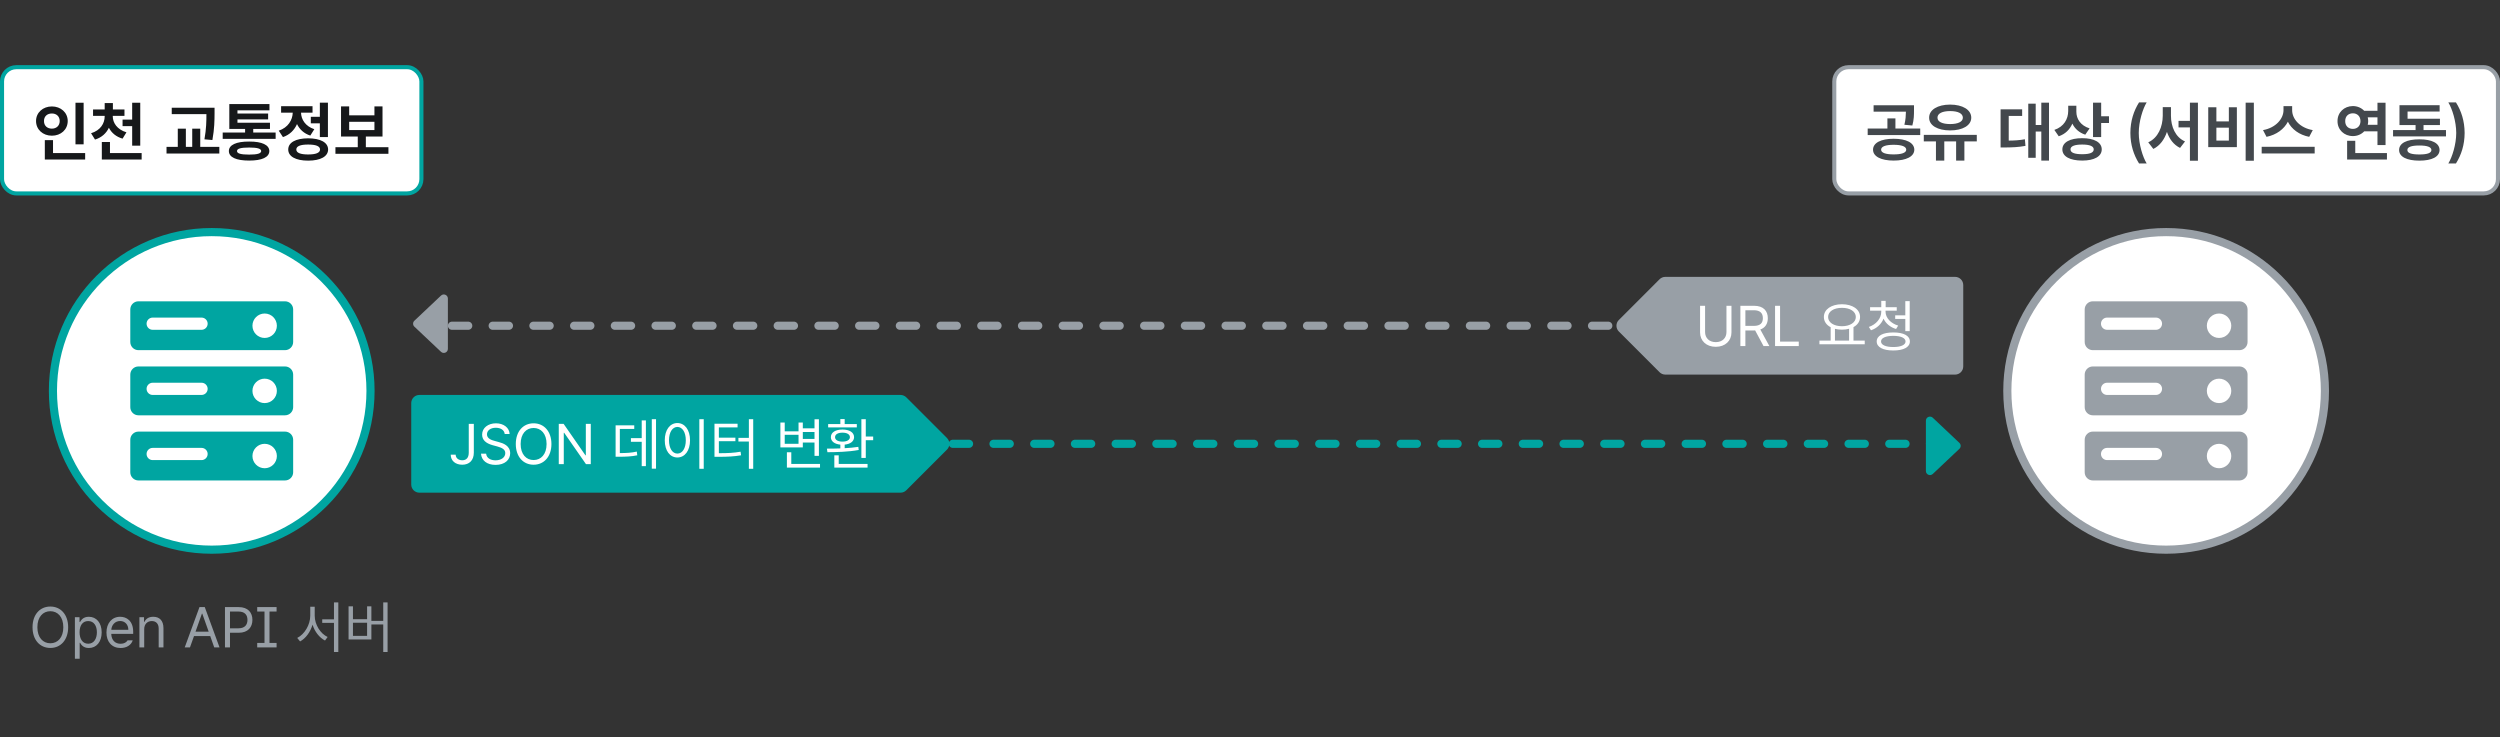
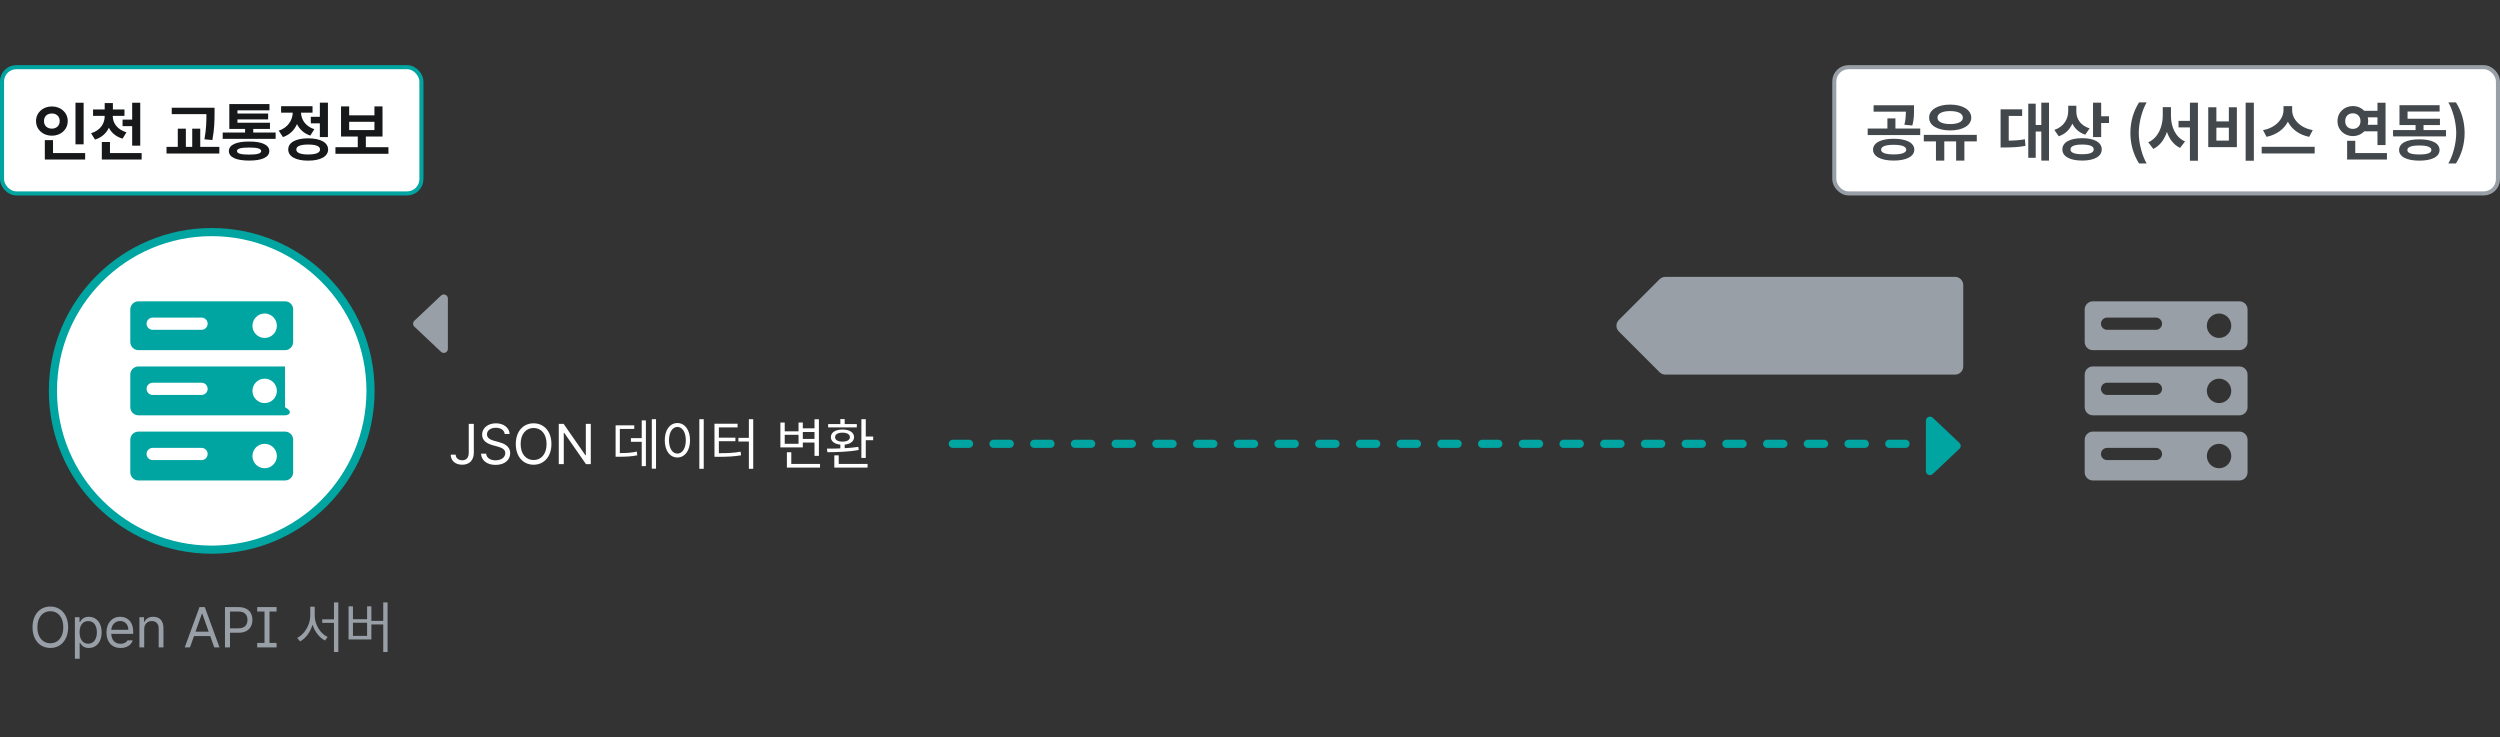
<svg xmlns="http://www.w3.org/2000/svg" width="614" height="181" viewBox="0 0 614 181" fill="none">
  <rect x="0" y="0" width="614" height="181" fill="#333333" stroke="none" />
  <rect x="0.5" y="16.5" width="103" height="31" rx="3.5" fill="white" />
  <rect x="0.5" y="16.5" width="103" height="31" rx="3.5" stroke="#00A5A1" />
  <path d="M20.539 25.234V35.453H18.539V25.234H20.539ZM20.914 37.594V39.188H11.008V34.422H13.023V37.594H20.914ZM12.742 26.141C14.93 26.141 16.633 27.641 16.633 29.719C16.633 31.844 14.93 33.328 12.742 33.328C10.555 33.328 8.852 31.844 8.852 29.719C8.852 27.641 10.555 26.141 12.742 26.141ZM12.742 27.875C11.633 27.859 10.789 28.562 10.805 29.719C10.789 30.906 11.633 31.594 12.742 31.594C13.82 31.594 14.664 30.906 14.664 29.719C14.664 28.562 13.82 27.859 12.742 27.875ZM27.695 28.562C27.695 30.156 28.742 31.797 31.055 32.5L30.102 34.047C28.508 33.594 27.383 32.617 26.742 31.375C26.109 32.719 24.977 33.773 23.336 34.281L22.367 32.719C24.68 32.031 25.711 30.297 25.711 28.562V28.453H22.852V26.891H25.711V25.312H27.727V26.891H30.57V28.453H27.695V28.562ZM34.445 25.234V35.781H32.461V30.984H30.102V29.375H32.461V25.234H34.445ZM34.789 37.594V39.188H25.008V34.875H27.008V37.594H34.789ZM52.695 26.453V27.844C52.68 29.578 52.68 31.531 52.164 34.391L50.211 34.219C50.68 31.617 50.695 29.68 50.695 28.031H42.18V26.453H52.695ZM53.867 36.078V37.703H40.898V36.078H43.664V31.609H45.648V36.078H47.211V31.609H49.18V36.078H53.867ZM67.695 32.547V34.109H54.695V32.547H60.195V31.672H56.32V25.562H66.18V27.094H58.32V27.891H65.852V29.328H58.32V30.141H66.305V31.672H62.195V32.547H67.695ZM61.195 34.766C64.336 34.75 66.133 35.594 66.148 37.094C66.133 38.625 64.336 39.438 61.195 39.438C58.008 39.438 56.211 38.625 56.211 37.094C56.211 35.594 58.008 34.75 61.195 34.766ZM61.195 36.234C59.148 36.234 58.195 36.5 58.211 37.094C58.195 37.703 59.148 37.969 61.195 37.969C63.195 37.969 64.133 37.703 64.148 37.094C64.133 36.5 63.195 36.234 61.195 36.234ZM80.539 25.219V33.656H78.555V30.297H76.336V28.688H78.555V25.219H80.539ZM75.68 33.969C78.711 33.984 80.57 34.984 80.586 36.719C80.57 38.438 78.711 39.453 75.68 39.453C72.648 39.453 70.789 38.438 70.789 36.719C70.789 34.984 72.648 33.984 75.68 33.969ZM75.68 35.5C73.789 35.5 72.773 35.891 72.773 36.719C72.773 37.531 73.789 37.938 75.68 37.938C77.57 37.938 78.602 37.531 78.602 36.719C78.602 35.891 77.57 35.5 75.68 35.5ZM76.758 26.078V27.672H73.93C73.977 29.328 74.977 31 77.195 31.734L76.211 33.297C74.641 32.789 73.562 31.758 72.945 30.469C72.312 31.922 71.18 33.094 69.492 33.672L68.461 32.094C70.797 31.312 71.844 29.453 71.898 27.672H69.039V26.078H76.758ZM95.398 36.156V37.781H82.383V36.156H87.867V33.531H83.758V26.125H85.758V28.328H91.961V26.125H93.945V33.531H89.852V36.156H95.398ZM85.758 31.938H91.961V29.922H85.758V31.938Z" fill="#16181A" />
  <circle cx="52" cy="96" r="39" fill="white" stroke="#00A5A1" stroke-width="2" />
  <path fill-rule="evenodd" clip-rule="evenodd" d="M32 76C32 74.895 32.895 74 34 74H70C71.105 74 72 74.895 72 76V84C72 85.105 71.105 86 70 86H34C32.895 86 32 85.105 32 84V76ZM36 79.5C36 78.672 36.672 78 37.5 78H49.5C50.328 78 51 78.672 51 79.5C51 80.328 50.328 81 49.5 81H37.5C36.672 81 36 80.328 36 79.5ZM65 83C66.657 83 68 81.657 68 80C68 78.343 66.657 77 65 77C63.343 77 62 78.343 62 80C62 81.657 63.343 83 65 83Z" fill="#00A5A1" />
-   <path fill-rule="evenodd" clip-rule="evenodd" d="M32 92C32 90.895 32.895 90 34 90H70C71.105 90 72 90.895 72 92V100C72 101.105 71.105 102 70 102H34C32.895 102 32 101.105 32 100V92ZM36 95.5C36 94.672 36.672 94 37.5 94H49.5C50.328 94 51 94.672 51 95.5C51 96.328 50.328 97 49.5 97H37.5C36.672 97 36 96.328 36 95.5ZM65 99C66.657 99 68 97.657 68 96C68 94.343 66.657 93 65 93C63.343 93 62 94.343 62 96C62 97.657 63.343 99 65 99Z" fill="#00A5A1" />
+   <path fill-rule="evenodd" clip-rule="evenodd" d="M32 92C32 90.895 32.895 90 34 90H70V100C72 101.105 71.105 102 70 102H34C32.895 102 32 101.105 32 100V92ZM36 95.5C36 94.672 36.672 94 37.5 94H49.5C50.328 94 51 94.672 51 95.5C51 96.328 50.328 97 49.5 97H37.5C36.672 97 36 96.328 36 95.5ZM65 99C66.657 99 68 97.657 68 96C68 94.343 66.657 93 65 93C63.343 93 62 94.343 62 96C62 97.657 63.343 99 65 99Z" fill="#00A5A1" />
  <path fill-rule="evenodd" clip-rule="evenodd" d="M32 108C32 106.895 32.895 106 34 106H70C71.105 106 72 106.895 72 108V116C72 117.105 71.105 118 70 118H34C32.895 118 32 117.105 32 116V108ZM36 111.5C36 110.672 36.672 110 37.5 110H49.5C50.328 110 51 110.672 51 111.5C51 112.328 50.328 113 49.5 113H37.5C36.672 113 36 112.328 36 111.5ZM65 115C66.657 115 68 113.657 68 112C68 110.343 66.657 109 65 109C63.343 109 62 110.343 62 112C62 113.657 63.343 115 65 115Z" fill="#00A5A1" />
  <path d="M16.74 154.051C16.74 157.182 14.895 159.137 12.365 159.137C9.822 159.137 7.99 157.182 7.99 154.051C7.99 150.92 9.822 148.965 12.365 148.965C14.895 148.965 16.74 150.92 16.74 154.051ZM15.551 154.051C15.551 151.494 14.156 150.113 12.365 150.113C10.574 150.113 9.18 151.494 9.18 154.051C9.18 156.607 10.574 157.988 12.365 157.988C14.156 157.988 15.551 156.607 15.551 154.051ZM18.395 161.789V151.576H19.529V152.752H19.666C19.912 152.355 20.377 151.48 21.812 151.48C23.672 151.48 24.971 152.957 24.971 155.309C24.971 157.66 23.672 159.15 21.826 159.15C20.404 159.15 19.912 158.275 19.666 157.865H19.57V161.789H18.395ZM19.543 155.281C19.543 156.949 20.295 158.098 21.662 158.098C23.07 158.098 23.795 156.867 23.795 155.281C23.795 153.736 23.084 152.533 21.662 152.533C20.268 152.533 19.543 153.641 19.543 155.281ZM29.619 159.15C27.473 159.15 26.146 157.633 26.146 155.35C26.146 153.066 27.486 151.48 29.51 151.48C31.068 151.48 32.709 152.438 32.709 155.186V155.678H27.322C27.377 157.25 28.293 158.111 29.619 158.111C30.508 158.111 31.068 157.729 31.342 157.264H32.6C32.244 158.385 31.15 159.15 29.619 159.15ZM27.336 154.68H31.52C31.52 153.436 30.727 152.52 29.51 152.52C28.225 152.52 27.404 153.531 27.336 154.68ZM35.416 154.543V159H34.24V151.576H35.375V152.738H35.471C35.826 151.986 36.51 151.48 37.645 151.48C39.148 151.48 40.147 152.396 40.147 154.283V159H38.971V154.365C38.971 153.217 38.342 152.533 37.289 152.533C36.209 152.533 35.416 153.258 35.416 154.543ZM46.654 159H45.369L48.992 149.102H50.291L53.914 159H52.615L51.631 156.211H47.652L46.654 159ZM48.022 155.131H51.248L49.676 150.701H49.594L48.022 155.131ZM55.254 159V149.102H58.617C60.941 149.102 61.994 150.482 61.994 152.246C61.994 153.996 60.941 155.404 58.631 155.404H56.484V159H55.254ZM56.484 154.311H58.576C60.148 154.311 60.777 153.422 60.777 152.246C60.777 151.057 60.148 150.195 58.562 150.195H56.484V154.311ZM63.17 150.195V149.102H67.928V150.195H66.191V157.906H67.928V159H63.17V157.906H64.961V150.195H63.17ZM77.293 151.221C77.293 153.422 78.701 155.637 80.465 156.443L79.822 157.318C78.441 156.607 77.3 155.151 76.76 153.422C76.22 155.24 75.078 156.799 73.697 157.537L73 156.676C74.777 155.801 76.199 153.463 76.199 151.221V149.006H77.293V151.221ZM83.09 147.953V160.135H82.023V152.984H79.139V152.109H82.023V147.953H83.09ZM95.189 147.953V160.135H94.123V153.367H91.211V157.059H85.606V148.91H86.686V152.082H90.158V148.91H91.211V152.479H94.123V147.953H95.189ZM86.686 156.17H90.158V152.943H86.686V156.17Z" fill="#989FA6" />
  <rect x="450.5" y="16.5" width="163" height="31" rx="3.5" fill="white" />
  <rect x="450.5" y="16.5" width="163" height="31" rx="3.5" stroke="#989FA6" />
  <path d="M465.078 34.078C468.188 34.078 470.141 35.062 470.156 36.766C470.141 38.438 468.188 39.438 465.078 39.438C462 39.438 460.016 38.438 460.016 36.766C460.016 35.062 462 34.078 465.078 34.078ZM465.078 35.562C463.125 35.562 462 35.969 462 36.766C462 37.531 463.125 37.922 465.078 37.922C467.031 37.922 468.172 37.531 468.172 36.766C468.172 35.969 467.031 35.562 465.078 35.562ZM470.078 25.859V27.016C470.078 28.141 470.078 29.359 469.672 30.828L467.719 30.641C468.031 29.352 468.07 28.391 468.094 27.422H460.156V25.859H470.078ZM471.609 31.562V33.172H458.703V31.562H463.547V29.078H465.516V31.562H471.609ZM485.5 33.125V34.734H482.453V39.438H480.422V34.734H477.516V39.438H475.469V34.734H472.484V33.125H485.5ZM478.953 25.688C482 25.688 484.141 26.953 484.141 28.906C484.141 30.828 482 32.031 478.953 32.031C475.906 32.031 473.781 30.828 473.797 28.906C473.781 26.953 475.906 25.688 478.953 25.688ZM478.953 27.281C477.047 27.281 475.828 27.859 475.844 28.906C475.828 29.906 477.047 30.469 478.953 30.469C480.875 30.469 482.078 29.906 482.078 28.906C482.078 27.859 480.875 27.281 478.953 27.281ZM503.234 25.219V39.438H501.344V32.297H499.969V38.75H498.141V25.453H499.969V30.703H501.344V25.219H503.234ZM496.641 26.859V28.469H493.344V34.531C494.719 34.523 495.938 34.453 497.312 34.203L497.453 35.828C495.719 36.156 494.203 36.203 492.328 36.219H491.344V26.859H496.641ZM509.953 27.453C509.953 29.172 510.953 30.828 513.203 31.531L512.141 33.078C510.633 32.578 509.578 31.609 508.969 30.359C508.352 31.797 507.25 32.922 505.625 33.469L504.547 31.906C506.922 31.109 507.938 29.219 507.953 27.266V25.969H509.953V27.453ZM516.047 25.219V28.547H517.969V30.203H516.047V33.656H514.047V25.219H516.047ZM511.391 33.938C514.328 33.938 516.188 34.953 516.188 36.688C516.188 38.438 514.328 39.438 511.391 39.438C508.391 39.438 506.516 38.438 506.516 36.688C506.516 34.953 508.391 33.938 511.391 33.938ZM511.391 35.5C509.516 35.5 508.5 35.906 508.516 36.688C508.5 37.5 509.516 37.875 511.391 37.875C513.234 37.875 514.219 37.5 514.219 36.688C514.219 35.906 513.234 35.5 511.391 35.5ZM523.219 32.656C523.234 29.703 524.031 27.266 525.344 25.156H527.219C526.266 26.719 525.281 29.844 525.281 32.656C525.281 35.453 526.266 38.578 527.219 40.141H525.344C524.031 38.031 523.234 35.594 523.219 32.656ZM533.188 28.438C533.188 31.109 534.266 33.703 536.641 34.734L535.422 36.328C533.844 35.555 532.789 34.141 532.203 32.391C531.578 34.25 530.484 35.773 528.859 36.578L527.609 34.953C530.047 33.859 531.156 31.109 531.172 28.438V26.312H533.188V28.438ZM539.812 25.219V39.469H537.844V31.297H535.047V29.688H537.844V25.219H539.812ZM553.547 25.219V39.469H551.531V25.219H553.547ZM544.344 26.344V29.812H547.406V26.344H549.375V36.141H542.344V26.344H544.344ZM544.344 34.531H547.406V31.359H544.344V34.531ZM562.953 27.094C562.953 29.172 564.797 31.406 568.016 31.953L567.141 33.609C564.664 33.117 562.82 31.727 561.906 29.891C560.961 31.711 559.117 33.109 556.656 33.609L555.797 31.953C558.953 31.391 560.812 29.156 560.828 27.094V26.062H562.953V27.094ZM568.484 36.047V37.688H555.469V36.047H568.484ZM585.891 25.234V35.625H583.906V32.25H580.656C579.969 32.977 578.977 33.422 577.875 33.422C575.719 33.422 574.078 31.859 574.094 29.75C574.078 27.609 575.719 26.062 577.875 26.047C578.977 26.055 579.961 26.492 580.656 27.219H583.906V25.234H585.891ZM586.234 37.594V39.188H576.453V34.578H578.453V37.594H586.234ZM577.875 27.828C576.766 27.828 575.969 28.547 575.984 29.75C575.969 30.938 576.766 31.656 577.875 31.656C578.922 31.656 579.734 30.938 579.734 29.75C579.734 28.547 578.922 27.828 577.875 27.828ZM581.516 28.812C581.586 29.109 581.625 29.422 581.625 29.75C581.625 30.062 581.586 30.367 581.516 30.656H583.906V28.812H581.516ZM600.734 31.938V33.5H587.734V31.938H593.266V30.719H589.312V25.844H599.172V27.391H591.297V29.156H599.25V30.719H595.219V31.938H600.734ZM594.203 34.219C597.281 34.219 599.141 35.156 599.156 36.844C599.141 38.5 597.281 39.453 594.203 39.453C591.094 39.453 589.219 38.5 589.219 36.844C589.219 35.156 591.094 34.219 594.203 34.219ZM594.203 35.734C592.234 35.734 591.234 36.109 591.25 36.844C591.234 37.594 592.234 37.938 594.203 37.938C596.125 37.938 597.141 37.594 597.156 36.844C597.141 36.109 596.125 35.734 594.203 35.734ZM605.312 32.656C605.297 35.594 604.5 38.031 603.188 40.141H601.312C602.266 38.578 603.25 35.453 603.25 32.656C603.25 29.844 602.266 26.719 601.312 25.156H603.188C604.5 27.266 605.297 29.703 605.312 32.656Z" fill="#43484D" />
-   <circle cx="532" cy="96" r="39" fill="white" stroke="#989FA6" stroke-width="2" />
  <path fill-rule="evenodd" clip-rule="evenodd" d="M512 76C512 74.895 512.895 74 514 74H550C551.105 74 552 74.895 552 76V84C552 85.105 551.105 86 550 86H514C512.895 86 512 85.105 512 84V76ZM516 79.5C516 78.672 516.672 78 517.5 78H529.5C530.328 78 531 78.672 531 79.5C531 80.328 530.328 81 529.5 81H517.5C516.672 81 516 80.328 516 79.5ZM545 83C546.657 83 548 81.657 548 80C548 78.343 546.657 77 545 77C543.343 77 542 78.343 542 80C542 81.657 543.343 83 545 83Z" fill="#989FA6" />
  <path fill-rule="evenodd" clip-rule="evenodd" d="M512 92C512 90.895 512.895 90 514 90H550C551.105 90 552 90.895 552 92V100C552 101.105 551.105 102 550 102H514C512.895 102 512 101.105 512 100V92ZM516 95.5C516 94.672 516.672 94 517.5 94H529.5C530.328 94 531 94.672 531 95.5C531 96.328 530.328 97 529.5 97H517.5C516.672 97 516 96.328 516 95.5ZM545 99C546.657 99 548 97.657 548 96C548 94.343 546.657 93 545 93C543.343 93 542 94.343 542 96C542 97.657 543.343 99 545 99Z" fill="#989FA6" />
  <path fill-rule="evenodd" clip-rule="evenodd" d="M512 108C512 106.895 512.895 106 514 106H550C551.105 106 552 106.895 552 108V116C552 117.105 551.105 118 550 118H514C512.895 118 512 117.105 512 116V108ZM516 111.5C516 110.672 516.672 110 517.5 110H529.5C530.328 110 531 110.672 531 111.5C531 112.328 530.328 113 529.5 113H517.5C516.672 113 516 112.328 516 111.5ZM545 115C546.657 115 548 113.657 548 112C548 110.343 546.657 109 545 109C543.343 109 542 110.343 542 112C542 113.657 543.343 115 545 115Z" fill="#989FA6" />
-   <path fill-rule="evenodd" clip-rule="evenodd" d="M222.586 97.586C222.211 97.211 221.702 97 221.172 97L103 97C101.895 97 101 97.895 101 99V119C101 120.105 101.895 121 103 121L221.172 121C221.702 121 222.211 120.789 222.586 120.414L232.586 110.414C233.367 109.633 233.367 108.367 232.586 107.586L222.586 97.586Z" fill="#00A5A1" />
  <path d="M115.127 104.101H116.371V111.169C116.371 113.069 115.25 114.136 113.527 114.136C111.887 114.136 110.697 113.192 110.697 111.661H111.914C111.914 112.495 112.598 113.042 113.527 113.042C114.553 113.042 115.127 112.399 115.127 111.169V104.101ZM123.959 106.589C123.85 105.618 122.961 105.058 121.771 105.058C120.459 105.058 119.598 105.741 119.598 106.685C119.598 107.724 120.76 108.106 121.512 108.298L122.496 108.571C123.562 108.845 125.299 109.46 125.299 111.306C125.299 112.919 124 114.177 121.703 114.177C119.57 114.177 118.244 113.069 118.135 111.429H119.393C119.502 112.536 120.527 113.056 121.703 113.056C123.07 113.056 124.096 112.358 124.096 111.278C124.096 110.321 123.18 109.952 122.141 109.651L120.924 109.323C119.365 108.872 118.408 108.079 118.408 106.739C118.408 105.071 119.898 103.964 121.812 103.964C123.727 103.964 125.107 105.085 125.162 106.589H123.959ZM135.43 109.05C135.43 112.181 133.584 114.136 131.055 114.136C128.512 114.136 126.68 112.181 126.68 109.05C126.68 105.919 128.512 103.964 131.055 103.964C133.584 103.964 135.43 105.919 135.43 109.05ZM134.24 109.05C134.24 106.493 132.846 105.112 131.055 105.112C129.264 105.112 127.869 106.493 127.869 109.05C127.869 111.606 129.264 112.987 131.055 112.987C132.846 112.987 134.24 111.606 134.24 109.05ZM145.096 104.101V113.999H143.92L138.561 106.288H138.465V113.999H137.234V104.101H138.424L143.783 111.825H143.879V104.101H145.096ZM161.119 102.952V115.106H160.08V102.952H161.119ZM158.631 103.253V114.478H157.605V108.503H154.953V107.601H157.605V103.253H158.631ZM155.773 104.456V105.345H152.232V111.278C153.982 111.271 155.09 111.196 156.402 110.909L156.512 111.825C155.104 112.112 153.914 112.167 151.959 112.181H151.193V104.456H155.773ZM172.836 102.952V115.134H171.756V102.952H172.836ZM166.369 103.896C168.174 103.909 169.473 105.55 169.473 108.134C169.473 110.718 168.174 112.358 166.369 112.358C164.551 112.358 163.266 110.718 163.266 108.134C163.266 105.55 164.551 103.909 166.369 103.896ZM166.369 104.853C165.152 104.866 164.305 106.151 164.305 108.134C164.305 110.116 165.152 111.401 166.369 111.401C167.586 111.401 168.434 110.116 168.434 108.134C168.434 106.151 167.586 104.866 166.369 104.853ZM184.99 102.952V115.134H183.924V108.435H181.354V107.546H183.924V102.952H184.99ZM181.148 104.073V104.962H176.555V107.491H180.615V108.366H176.555V111.306C178.79 111.306 180.212 111.23 181.887 110.937L182.01 111.825C180.246 112.112 178.756 112.194 176.404 112.194H175.475V104.073H181.148ZM201.123 102.966V111.962H200.043V108.694H197.172V109.884H191.662V103.772H192.729V105.933H196.119V103.772H197.172V105.194H200.043V102.966H201.123ZM201.396 113.944V114.847H193.262V111.073H194.342V113.944H201.396ZM192.729 108.995H196.119V106.78H192.729V108.995ZM197.172 107.806H200.043V106.097H197.172V107.806ZM212.635 102.952V107.218H214.453V108.12H212.635V112.468H211.555V102.952H212.635ZM213.072 113.944V114.847H204.91V111.825H205.99V113.944H213.072ZM203.092 110.185C204.056 110.185 205.197 110.178 206.387 110.13V109.2C204.972 109.07 204.062 108.394 204.062 107.368C204.062 106.192 205.197 105.495 206.906 105.495C208.629 105.495 209.75 106.192 209.764 107.368C209.75 108.387 208.861 109.063 207.453 109.2V110.075C208.595 110.021 209.743 109.911 210.803 109.747L210.898 110.513C208.287 111.005 205.348 111.046 203.215 111.06L203.092 110.185ZM210.434 104.155V104.962H203.393V104.155H206.387V102.925H207.453V104.155H210.434ZM206.906 106.261C205.785 106.261 205.088 106.685 205.088 107.368C205.088 108.038 205.785 108.462 206.906 108.462C208.027 108.462 208.738 108.038 208.738 107.368C208.738 106.685 208.027 106.261 206.906 106.261Z" fill="white" />
  <line x1="234" y1="109" x2="476" y2="109" stroke="#00A5A1" stroke-width="2" stroke-linecap="round" stroke-dasharray="4 6" />
  <path d="M481.23 108.773C481.648 109.168 481.648 109.832 481.23 110.227L474.687 116.407C474.049 117.009 473 116.557 473 115.68L473 103.32C473 102.443 474.049 101.991 474.687 102.593L481.23 108.773Z" fill="#00A5A1" />
  <path fill-rule="evenodd" clip-rule="evenodd" d="M407.586 91.414C407.961 91.789 408.47 92 409 92L480.172 92C481.276 92 482.172 91.105 482.172 90L482.172 70C482.172 68.895 481.276 68 480.172 68L409 68C408.47 68 407.961 68.211 407.586 68.586L397.586 78.586C396.805 79.367 396.805 80.633 397.586 81.414L407.586 91.414Z" fill="#989FA6" />
-   <path d="M424.018 75.101H425.248V81.649C425.248 83.686 423.73 85.177 421.393 85.177C419.055 85.177 417.537 83.686 417.537 81.649V75.101H418.768V81.554C418.768 82.989 419.766 84.028 421.393 84.028C423.033 84.028 424.018 82.989 424.018 81.554V75.101ZM427.436 84.999V75.101H430.799C433.123 75.101 434.176 76.386 434.176 78.149C434.176 79.455 433.588 80.487 432.33 80.925L434.559 84.999H433.123L431.059 81.144L430.812 81.157H428.666V84.999H427.436ZM428.666 80.036H430.758C432.33 80.036 432.959 79.325 432.959 78.149C432.959 76.96 432.33 76.194 430.744 76.194H428.666V80.036ZM435.953 84.999V75.101H437.184V83.905H441.777V84.999H435.953ZM457.979 83.645V84.548H446.85V83.645H449.611V80.364C448.572 79.824 447.943 78.949 447.943 77.849C447.943 75.962 449.789 74.731 452.387 74.718C454.984 74.731 456.83 75.962 456.83 77.849C456.83 78.929 456.222 79.797 455.217 80.337V83.645H457.979ZM452.387 75.606C450.391 75.593 448.982 76.495 448.982 77.849C448.982 79.202 450.391 80.118 452.387 80.118C454.369 80.118 455.791 79.202 455.791 77.849C455.791 76.495 454.369 75.593 452.387 75.606ZM450.664 83.645H454.137V80.747C453.61 80.891 453.022 80.966 452.387 80.966C451.765 80.966 451.184 80.897 450.664 80.761V83.645ZM463.092 76.564C463.092 78.081 464.404 79.435 466.195 79.968L465.676 80.802C464.268 80.385 463.14 79.462 462.6 78.259C462.066 79.592 460.959 80.638 459.51 81.116L458.99 80.296C460.781 79.694 462.039 78.218 462.039 76.564V76.304H459.291V75.442H462.039V73.897H463.119V75.442H465.84V76.304H463.092V76.564ZM469.025 73.952V81.321H467.945V78.327H465.457V77.439H467.945V73.952H469.025ZM464.992 81.649C467.521 81.649 469.066 82.442 469.066 83.864C469.066 85.272 467.521 86.079 464.992 86.079C462.463 86.079 460.918 85.272 460.918 83.864C460.918 82.442 462.463 81.649 464.992 81.649ZM464.992 82.483C463.133 82.497 461.971 83.003 461.984 83.864C461.971 84.712 463.133 85.231 464.992 85.231C466.865 85.231 468 84.712 468 83.864C468 83.003 466.865 82.497 464.992 82.483Z" fill="white" />
-   <line x1="111" y1="80" x2="396" y2="80" stroke="#989FA6" stroke-width="2" stroke-linecap="round" stroke-dasharray="4 6" />
  <path d="M101.77 80.227C101.352 79.832 101.352 79.168 101.77 78.773L108.313 72.593C108.951 71.991 110 72.443 110 73.32L110 85.68C110 86.557 108.951 87.009 108.313 86.407L101.77 80.227Z" fill="#989FA6" />
</svg>